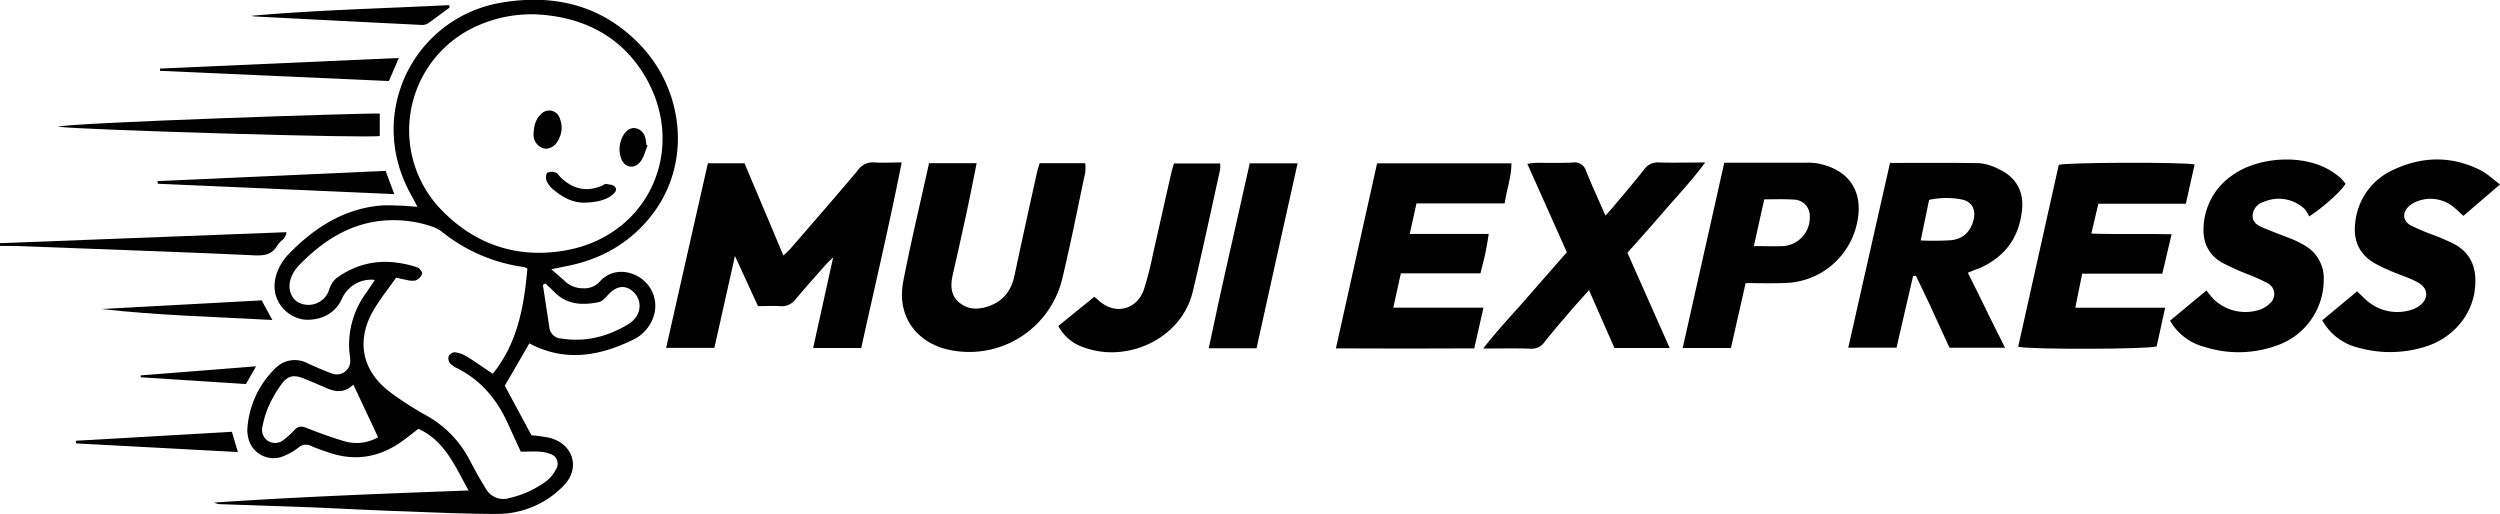
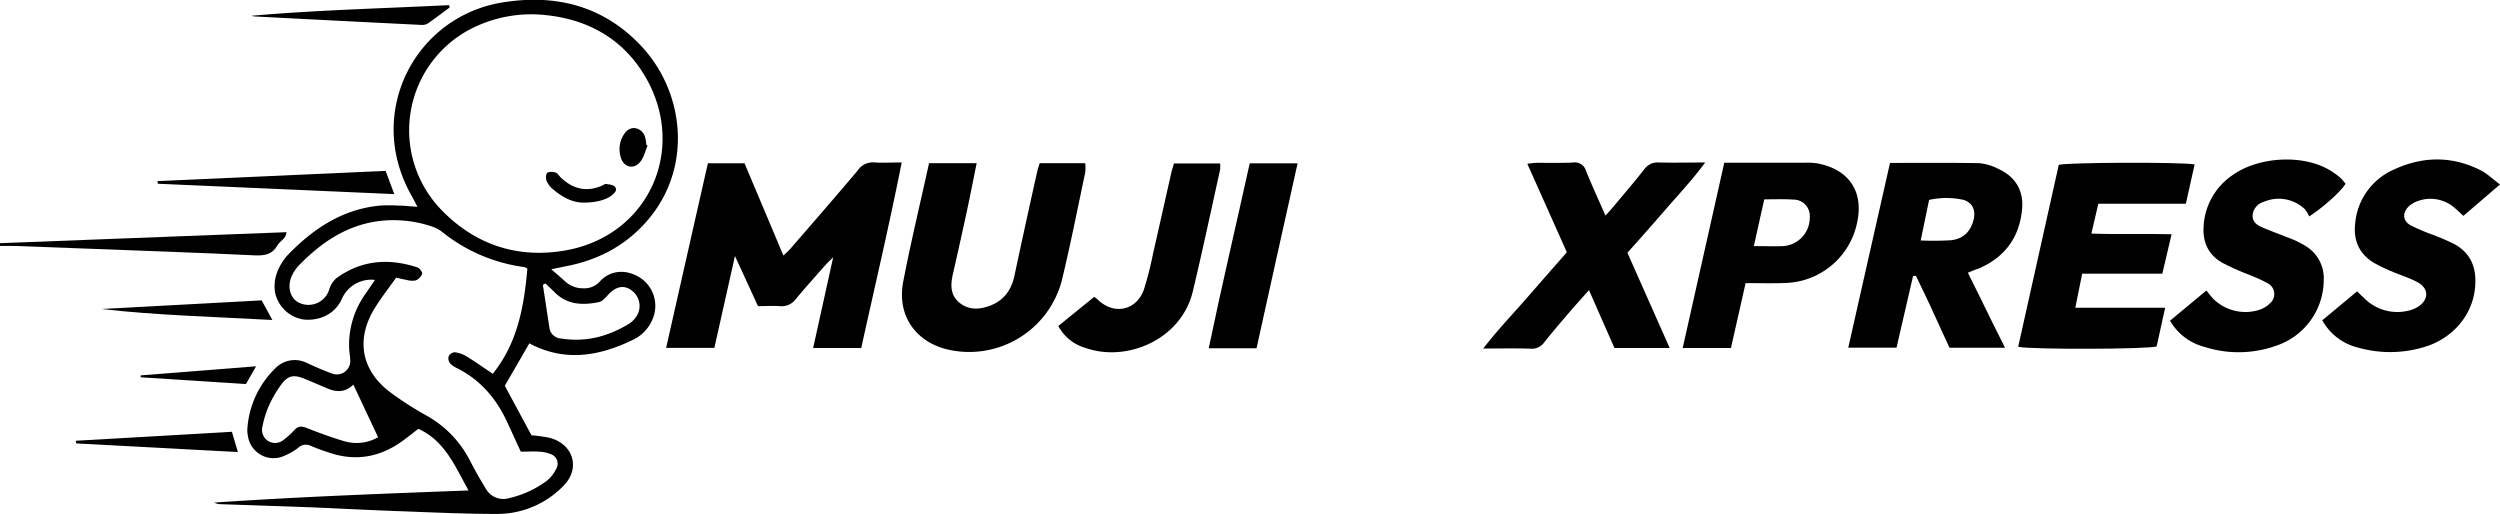
<svg xmlns="http://www.w3.org/2000/svg" viewBox="0 0 682.53 140.31">
  <g id="Layer_2" data-name="Layer 2">
    <g id="Layer_1-2" data-name="Layer 1">
      <path d="M150.51,73.51c1.65,1.44,2.78,2.38,3.84,3.38a7.22,7.22,0,0,0,4.9,1.82,5.63,5.63,0,0,0,4.64-2c2.83-3,7.11-3.23,10.69-1a9.19,9.19,0,0,1,3.94,10.44,10.82,10.82,0,0,1-5.86,6.69c-9.23,4.46-18.59,6-28.14.9l-6.7,11.58,7.28,13.52a40.06,40.06,0,0,1,4.87.67c6.56,1.67,8.61,8.33,3.87,13.12a25.18,25.18,0,0,1-18.12,7.68c-9,0-18.1-.44-27.15-.77-7.57-.27-15.14-.67-22.71-1-8.52-.32-17-.59-25.57-.89a3.7,3.7,0,0,1-1.79-.44c23-1.58,46-2.42,69.42-3.31-3.74-6.69-6.46-13.53-13.7-16.83-1.45,1.11-2.84,2.23-4.27,3.27-6.22,4.54-13,5.72-20.3,3.16a49.46,49.46,0,0,1-4.72-1.75,3.06,3.06,0,0,0-3.46.46,16.94,16.94,0,0,1-4.64,2.54A7.07,7.07,0,0,1,67.68,119a7.46,7.46,0,0,1-.15-1.88,25.31,25.31,0,0,1,7.59-16.52,7.4,7.4,0,0,1,8.75-1.47c2.2,1,4.41,2,6.67,2.81a3.68,3.68,0,0,0,5.06-3.89c0-.73-.17-1.46-.23-2.2a23.81,23.81,0,0,1,4.5-15.75l2.5-3.68a8.74,8.74,0,0,0-9,5.1c-1.7,3.9-5.6,6.08-10.28,5.74a9.42,9.42,0,0,1-8-7.43,10.58,10.58,0,0,1,.47-5.2,14.6,14.6,0,0,1,3.07-5.08c6.89-7.12,14.84-12.41,25-13.41a41.39,41.39,0,0,1,5.34,0c1.52,0,3,.2,5,.33-.69-1.31-1.09-2.13-1.54-2.93-12.92-22.6.81-49,24.74-52.87,14.53-2.37,27.51.91,37.8,11.79,11.7,12.37,14.13,32.46,2.54,46.82-6,7.43-13.91,11.71-23.24,13.46ZM146.45,3.93a36.27,36.27,0,0,0-15.88,3,31.19,31.19,0,0,0-10.11,50.32c9.2,9.54,20.79,13.42,33.91,11.12,22.71-4,33.25-27.5,21.95-47.18C169.44,9.25,158.27,4.52,146.45,3.93ZM108.14,75.81c-2.11,3-4.29,5.74-6.06,8.7-4.91,8.25-3.38,16.55,4.22,22.4a87.65,87.65,0,0,0,10.06,6.5,29.41,29.41,0,0,1,11.91,12.27c1.34,2.61,2.79,5.17,4.33,7.67a5.49,5.49,0,0,0,6.53,2.61,27.41,27.41,0,0,0,10.22-4.75,9.64,9.64,0,0,0,2.48-3.17,2.74,2.74,0,0,0-1.33-4,9.55,9.55,0,0,0-3.32-.73c-1.56-.11-3.14,0-5,0-1.19-2.59-2.42-5.25-3.63-7.91-2.93-6.42-7.25-11.55-13.61-14.81a6.28,6.28,0,0,1-2.07-1.39,2.25,2.25,0,0,1-.38-1.94,2.06,2.06,0,0,1,1.64-1.09,8.18,8.18,0,0,1,3.21,1.1c2.39,1.47,4.68,3.1,7.19,4.78,6.85-8.51,8.54-18.51,9.45-28.71a3.6,3.6,0,0,0-.83-.42,45.34,45.34,0,0,1-22.1-9.33A10.07,10.07,0,0,0,118.4,62a32.7,32.7,0,0,0-14.93-1.65C94.6,61.49,87.63,66.24,81.56,72.5a10.75,10.75,0,0,0-1.78,2.59c-1.6,3.17-.5,6.76,2.3,7.75a5.93,5.93,0,0,0,7.78-3.74A6.68,6.68,0,0,1,91.78,76c6.8-5,14.31-5.58,22.16-3,.6.2,1.44,1.31,1.31,1.76a3.2,3.2,0,0,1-1.76,1.8,5.31,5.31,0,0,1-2.48-.14C110.19,76.29,109.39,76.08,108.14,75.81ZM96.47,105c-2.31,2.25-4.71,2.08-7.2,1-2.12-.9-4.23-1.83-6.37-2.68-2.73-1.08-4.3-.78-6.05,1.57a33,33,0,0,0-3.47,5.95,26.49,26.49,0,0,0-1.74,5.68,3.57,3.57,0,0,0,1.77,4,3.66,3.66,0,0,0,4.14-.53,22.27,22.27,0,0,0,2.78-2.53c1-1.15,2-1.18,3.33-.64,3.41,1.33,6.85,2.62,10.36,3.64a11.77,11.77,0,0,0,9.2-1.09Zm52.4-27.6-.66.37L150,89.49a3.37,3.37,0,0,0,3.21,2.93c6.73,1.07,12.88-.56,18.6-4.08a7,7,0,0,0,1.79-1.74,5.19,5.19,0,0,0-.86-7.07c-2.11-1.82-4.42-1.49-6.61.84-.76.81-1.62,1.89-2.6,2.1-4.34.9-8.57.8-12-2.57C150.64,79,149.75,78.2,148.87,77.35Z" />
      <path d="M235.13,95H222l5.47-24.76c-1,1-1.61,1.53-2.16,2.16-2.71,3.08-5.46,6.13-8.08,9.29a4.78,4.78,0,0,1-4.36,1.89c-1.89-.13-3.78,0-5.93,0l-6.29-13.7-5.62,25.1H181.86c3.84-17,7.61-33.67,11.4-50.4h10c3.47,8.24,7,16.54,10.6,25.17A20.74,20.74,0,0,0,215.71,68c6.2-7.17,12.44-14.31,18.53-21.56a4.91,4.91,0,0,1,4.54-2.09c2.29.16,4.6,0,7.4,0C242.77,61.54,238.84,78.15,235.13,95Z" />
      <path d="M516,44.48c8.41,0,16.4-.08,24.38.07a14.13,14.13,0,0,1,5.09,1.51c4.74,2.12,7.06,5.94,6.58,11.1-.71,7.52-4.57,12.92-11.5,16-.48.22-1,.36-1.47.55s-1,.4-1.83.76c1.71,3.43,3.38,6.77,5,10.11s3.33,6.7,5.14,10.35H532.23c-1.46-3.19-3-6.52-4.5-9.82s-3.1-6.54-4.65-9.81l-.79.06c-1.49,6.47-3,12.94-4.51,19.56H504.6C508.4,78.08,512.16,61.42,516,44.48Zm8.37,21.17a80,80,0,0,0,8.25-.06c3.43-.36,5.48-2.46,6.23-5.77.63-2.76-.61-4.87-3.37-5.38a22.18,22.18,0,0,0-8.81.13Z" />
-       <path d="M364.72,95.11c3.79-17,7.5-33.72,11.24-50.52h36.69c0,3.72-1.31,7.13-1.86,10.94H386.72c-.62,2.81-1.2,5.41-1.85,8.34h21.58c-.34,2-.59,3.71-.95,5.39s-.85,3.44-1.33,5.37H382.45c-.69,3.13-1.34,6.05-2.07,9.37H405c-.87,3.85-1.64,7.27-2.51,11.11C390,95.16,377.52,95.2,364.72,95.11Z" />
      <path d="M596.76,55.63H572.87c-.61,2.64-1.19,5.13-1.9,8.14,7.45.26,14.54,0,21.9.18-.88,3.73-1.69,7.17-2.53,10.77H568.46c-.62,3.08-1.21,6-1.88,9.3h24.53c-.84,3.81-1.59,7.22-2.32,10.56-2.42.78-34.18.89-37.8.1Q556.54,69.8,562.07,45c2.36-.67,33.57-.79,37.09-.11Z" />
      <path d="M253.64,44.56h13c-.91,4.47-1.74,8.77-2.65,13q-1.86,8.63-3.83,17.23c-.67,2.92-.77,5.74,1.76,7.83s5.48,1.93,8.36.84c3.76-1.41,5.83-4.27,6.67-8.15Q280,61,283.19,46.74c.15-.7.42-1.39.66-2.18h12.44a12.84,12.84,0,0,1,0,2.49c-2.07,9.76-4,19.56-6.33,29.26A26.14,26.14,0,0,1,258.6,95.39c-7.88-1.88-13.91-8.57-12-18.56C248.67,66.11,251.24,55.49,253.64,44.56Z" />
      <path d="M427.77,68.87c-3.63-8.11-7.13-16-10.79-24.13a19.53,19.53,0,0,1,2.29-.29c3.36,0,6.74.08,10.1-.07A3.18,3.18,0,0,1,433,46.64c1.61,4,3.42,7.9,5.31,12.22.91-1,1.66-1.83,2.36-2.67,2.77-3.31,5.59-6.58,8.25-10a4.49,4.49,0,0,1,4-1.83c4,.1,7.95,0,12.61,0C462,49.17,458.35,53,454.89,57S448,64.89,444.3,69l11.54,26H440.76L433.81,79.2c-1.9,2.15-3.71,4.14-5.46,6.18-2.26,2.64-4.53,5.27-6.69,8a4.15,4.15,0,0,1-3.72,1.82c-4.09-.14-8.19-.05-13-.05,3.85-5,7.78-9.08,11.52-13.36S423.93,73.24,427.77,68.87Z" />
      <path d="M476.57,77.29c-1.35,6-2.66,11.79-4,17.71H459.4c3.81-17,7.56-33.67,11.35-50.58h3.05c6.42,0,12.84,0,19.26,0a16.51,16.51,0,0,1,3.14.19c8.8,1.69,12.79,7.92,10.71,16.65a20.65,20.65,0,0,1-19.46,16C483.88,77.4,480.31,77.29,476.57,77.29Zm5.11-22.87c-1,4.32-1.87,8.37-2.86,12.77,3,0,5.47.1,8,0a7.79,7.79,0,0,0,7.27-8,4.44,4.44,0,0,0-4.47-4.7C487.09,54.32,484.57,54.42,481.68,54.42Z" />
      <path d="M682.53,50.36l-10,8.58c-.82-.76-1.54-1.48-2.32-2.13A10,10,0,0,0,659.82,55a6.54,6.54,0,0,0-2.13,1.29c-1.88,1.72-1.77,4,.43,5.22A54.91,54.91,0,0,0,663.91,64,64,64,0,0,1,670,66.6c3.94,2.14,5.82,5.5,5.81,10.07,0,9.38-6.64,15.87-13.74,18a32.06,32.06,0,0,1-18.36.21,15.23,15.23,0,0,1-9.7-7.44l9.51-7.9c.77.75,1.41,1.39,2.08,2a12.68,12.68,0,0,0,11.64,3.34,8.69,8.69,0,0,0,2.91-1.13c3-1.92,3-5-.09-6.68-2.2-1.19-4.65-1.93-7-2.94A42.53,42.53,0,0,1,648,71.69c-4-2.47-5.56-6.2-5-10.79a17.72,17.72,0,0,1,10.63-14.64c7.77-3.59,15.68-3.72,23.43.13C678.91,47.29,680.44,48.81,682.53,50.36Z" />
      <path d="M592.45,87.55l9.94-8.25a24.52,24.52,0,0,0,2,2.42,12.51,12.51,0,0,0,12,3,7.38,7.38,0,0,0,3.25-1.83,3.33,3.33,0,0,0-.58-5.59,50.11,50.11,0,0,0-5.74-2.56,69.93,69.93,0,0,1-6.6-3c-3.73-2.12-5.36-5.49-5.12-9.77a18,18,0,0,1,7.85-14.11c7.18-5.2,19.85-5.89,27.24-1a23.58,23.58,0,0,1,2.28,1.69,14.92,14.92,0,0,1,1.39,1.62c-1.16,2-5.93,6.32-9.92,8.92a7.92,7.92,0,0,0-1.22-2A10.26,10.26,0,0,0,618,55.13,4.09,4.09,0,0,0,615,58.78c-.11,1.93,1.35,2.75,2.82,3.38,2.51,1.07,5.09,2,7.61,3a26,26,0,0,1,4.22,2.12,10.27,10.27,0,0,1,4.76,9.11,19,19,0,0,1-13,18,30.56,30.56,0,0,1-19.52.33A15.25,15.25,0,0,1,592.45,87.55Z" />
      <path d="M288.93,89l9.8-7.95a12,12,0,0,1,1,.77c4.36,4.25,10.55,3,12.58-2.81a91.38,91.38,0,0,0,2.48-9.74c1.69-7.37,3.31-14.75,5-22.12.19-.81.45-1.61.7-2.52h12.61a8.63,8.63,0,0,1,0,1.71c-2.45,11.07-4.81,22.16-7.44,33.19-3.14,13.16-18,19.47-29.36,15.44A12.21,12.21,0,0,1,288.93,89Z" />
      <path d="M343.05,95.08H330c3.53-17,7.47-33.64,11.19-50.49h13.07C350.47,61.5,346.79,78.17,343.05,95.08Z" />
-       <path d="M103.68,31v6.12c-2.52.69-80.52-1.61-87.9-2.53C19.67,33.48,99.48,30.83,103.68,31Z" />
      <path d="M0,66.39l78.21-3c-.13,1.89-1.83,2.4-2.48,3.6-1.35,2.45-3.45,2.84-6.07,2.73C54.53,69,39.4,68.48,24.27,67.9Q14,67.51,3.77,67.14c-1.25,0-2.5,0-3.76,0Z" />
      <path d="M43,49.44l62.27-2.79L107.65,53,43.09,50.17Z" />
-       <path d="M108.9,15.83l-2.73,6.29L43.68,19.34v-.62Z" />
      <path d="M68.72,4.3c17.94-1.57,35.93-2,53.89-2.9l.16.64c-2,1.47-4,3-6,4.39A3.1,3.1,0,0,1,115,6.8Q92.16,5.68,69.32,4.48A2.74,2.74,0,0,1,68.72,4.3Z" />
      <path d="M71.43,82l2.93,5.36c-15.83-.87-31.32-1.26-46.75-3Z" />
      <path d="M20.7,120.33l42.61-2.45,1.63,5.54L20.8,121.06Z" />
      <path d="M69.92,100l-2.78,4.86L38.41,103l0-.52Z" />
      <path d="M159.75,55.3c-3.19.19-6.2-1.4-8.88-3.72a5.94,5.94,0,0,1-1.66-2.24c-.24-.65-.19-1.87.23-2.19a3,3,0,0,1,2.31,0c.52.16.87.85,1.32,1.28,3.36,3.23,7.16,4.14,11.5,2.16.28-.13.59-.43.84-.38.85.17,2,.21,2.46.77.77.88-.05,1.71-.82,2.33C165.59,54.49,162.9,55.29,159.75,55.3Z" />
-       <path d="M145.66,36.75c.08-2.34.53-4.15,2-5.53a3,3,0,0,1,5.13,1,6.67,6.67,0,0,1-.1,5.48c-.88,2.13-2.62,3.21-4.34,2.8A3.9,3.9,0,0,1,145.66,36.75Z" />
      <path d="M176.81,39.74c-.65,1.49-1,3.18-2,4.42-1.72,2.2-4.49,1.57-5.3-1.11a7.42,7.42,0,0,1,.64-6.06c.73-1.24,1.74-2.18,3.29-2a3.41,3.41,0,0,1,2.74,2.69,10.43,10.43,0,0,1,.27,1.86Z" />
    </g>
  </g>
</svg>